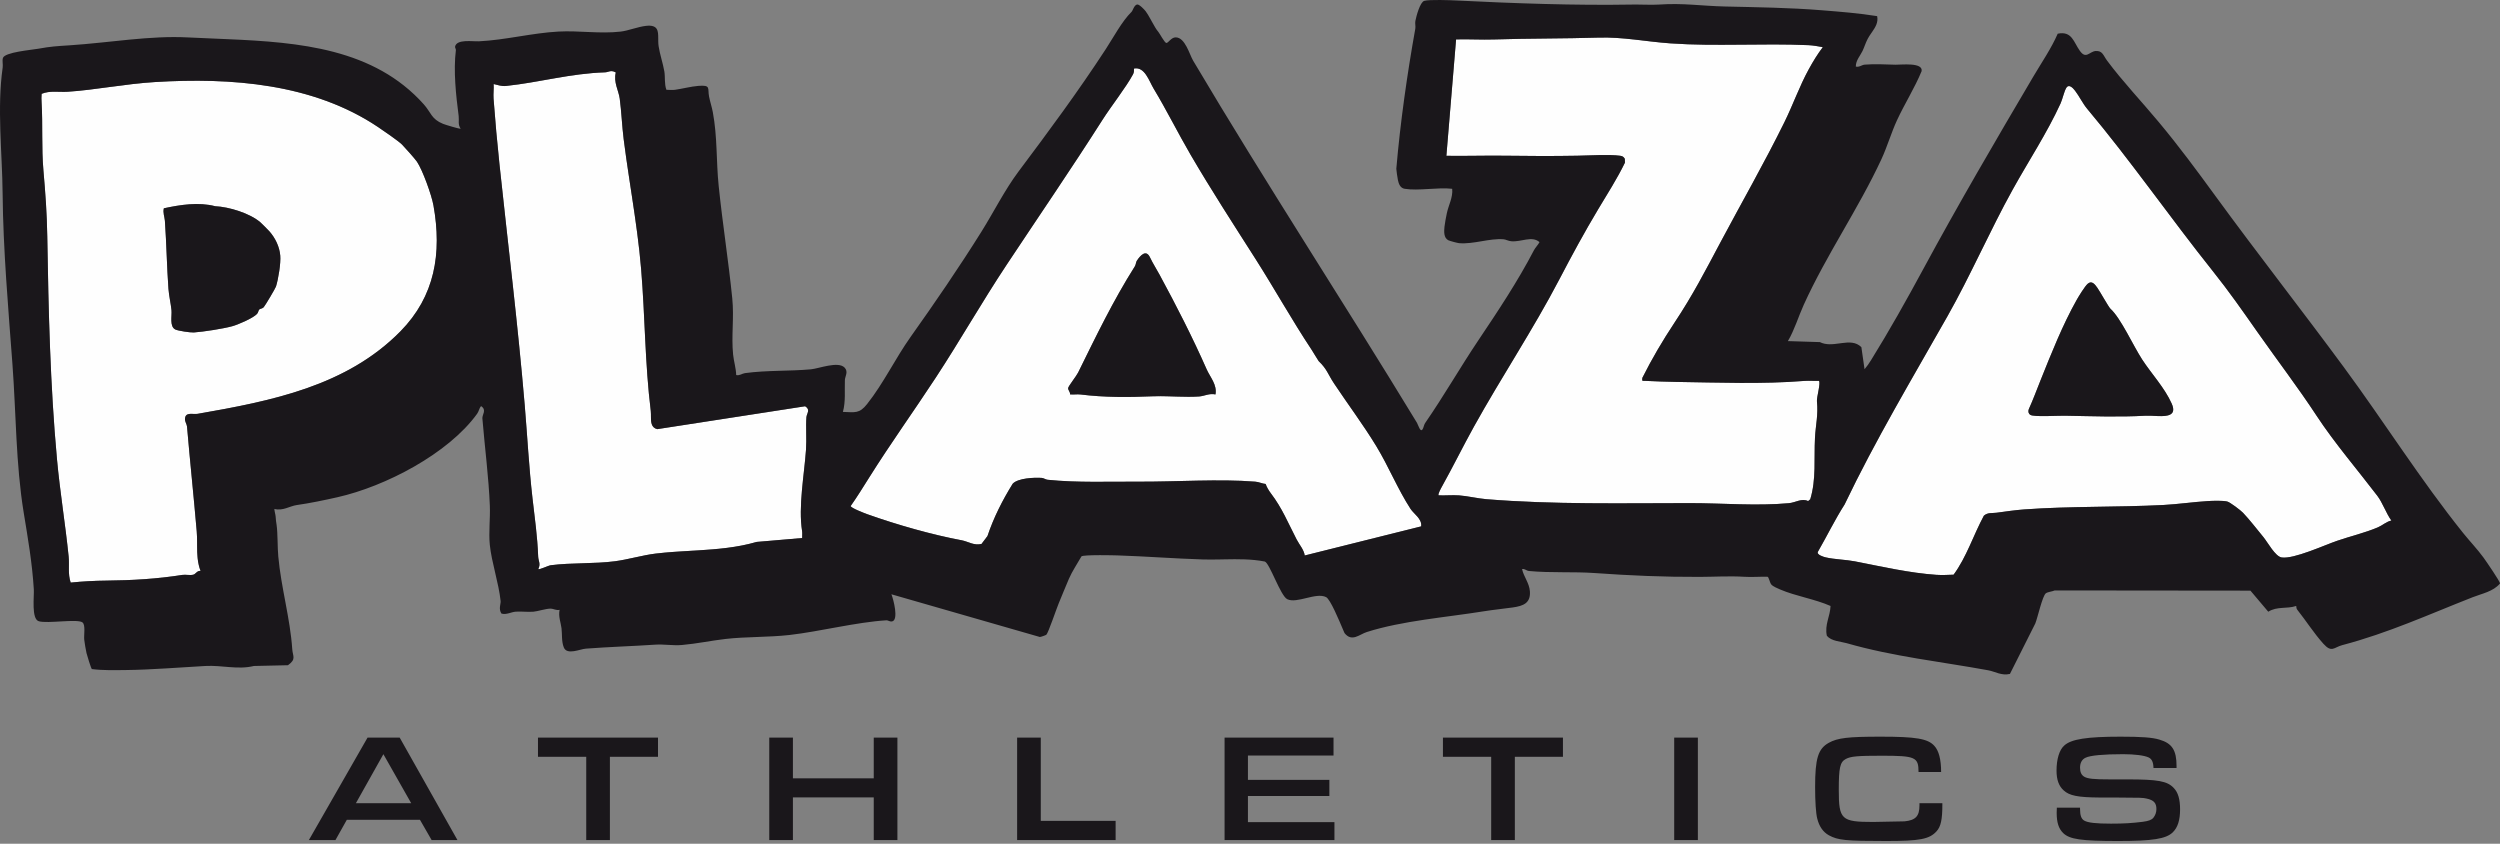
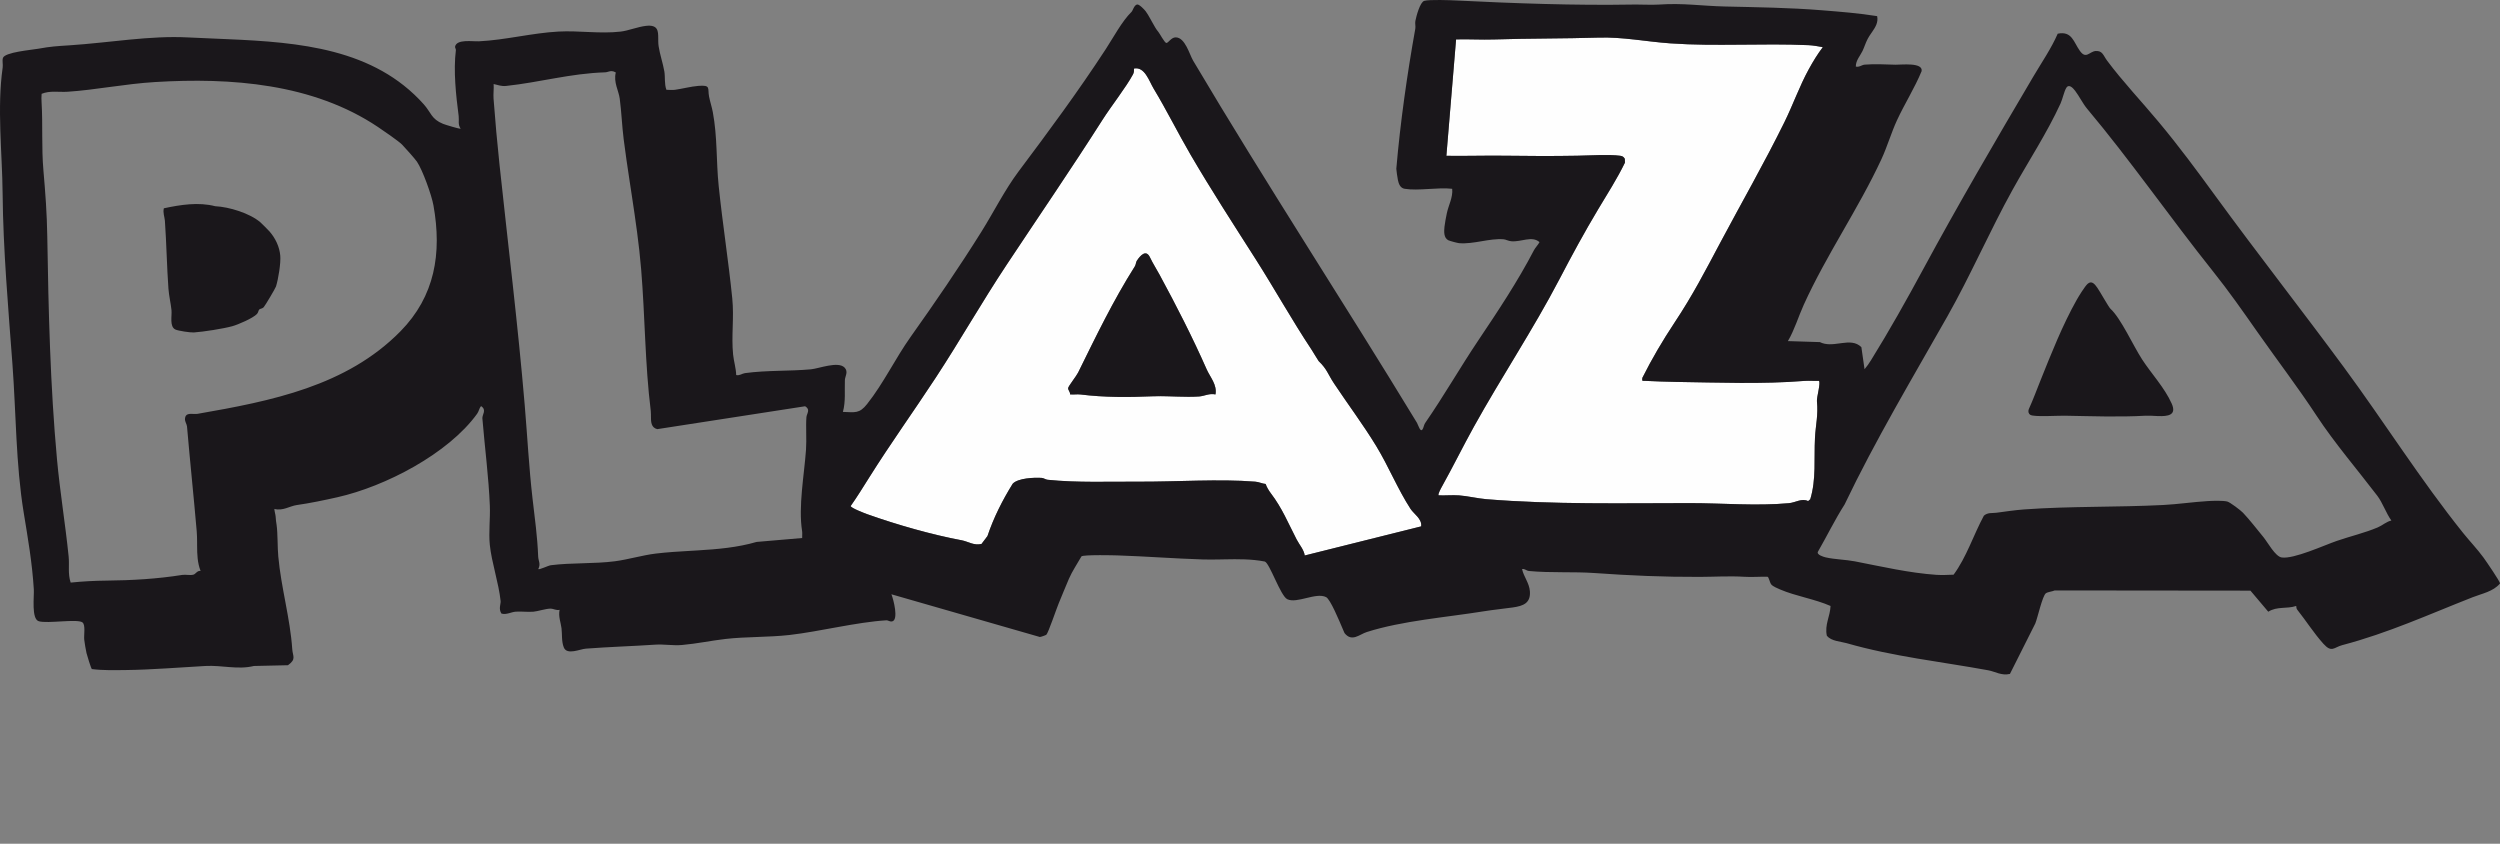
<svg xmlns="http://www.w3.org/2000/svg" version="1.1" viewBox="0 0 640 216" height="216px" width="640px">
  <rect x="0" y="0" width="640" height="216" fill="#808080" stroke="none" />
  <title>Plaza Athletics</title>
  <g fill-rule="evenodd" fill="none" stroke-width="1" stroke="none" id="plaza-athletics">
    <g transform="translate(0, -0)" id="logotype">
-       <path fill="#FEFEFE" id="P" d="M66.654,56.907 C63.949,54.584 58.638,52.956 55.096,52.792 C50.822,51.683 46.212,52.407 41.947,53.323 C41.653,54.437 42.143,55.54 42.214,56.529 C42.618,62.251 42.726,68.487 43.121,73.908 C43.253,75.71 43.729,77.712 43.9,79.383 C44.053,80.88 43.343,83.597 44.892,84.352 C45.594,84.695 48.767,85.17 49.642,85.108 C52.092,84.935 57.128,84.155 59.472,83.508 C61.014,83.082 64.776,81.447 65.788,80.372 C66.124,80.015 66.155,79.439 66.371,79.229 C66.599,79.007 67.161,79.036 67.51,78.645 C67.883,78.226 70.494,73.839 70.655,73.333 C71.25,71.457 71.917,67.353 71.749,65.445 C71.547,63.148 70.492,60.961 68.991,59.249 C68.693,58.908 66.907,57.124 66.654,56.907 M102.921,37.009 C103.573,37.665 106.247,40.669 106.737,41.389 C108.185,43.517 110.493,49.946 110.961,52.563 C113.163,64.864 111.34,75.852 102.504,84.829 C88.697,98.859 69.424,102.663 50.607,105.936 C49.41,106.144 47.457,105.38 47.357,107.191 C47.312,107.987 47.821,108.549 47.875,109.182 C48.643,118.131 49.588,127.028 50.358,136.004 C50.648,139.381 50.065,142.893 51.351,146.156 C50.51,146.02 50.086,146.941 49.552,147.099 C48.661,147.363 47.582,147.031 46.653,147.18 C40.196,148.213 33.663,148.572 27.29,148.636 C24.141,148.667 21.174,148.828 18.095,149.143 C17.332,146.895 17.796,144.683 17.572,142.462 C16.733,134.186 15.355,125.908 14.593,117.626 C12.848,98.635 12.411,79.507 12.104,60.524 C12.006,54.514 11.626,49.512 11.115,43.623 C10.606,37.762 10.983,31.971 10.646,26.218 C10.602,25.485 10.581,24.745 10.653,24.018 C12.806,23.132 15.048,23.635 17.321,23.487 C24.361,23.031 31.982,21.473 39.678,21.004 C59.103,19.82 80.109,21.354 96.748,32.503 C98.088,33.401 101.989,36.075 102.921,37.009" />
-       <path fill="#FEFEFE" id="L" d="M157.645,18.55 C157.012,21.063 158.381,23.201 158.651,25.244 C159.103,28.664 159.232,32.246 159.663,35.655 C161.067,46.752 163.209,57.761 164.134,68.933 C165.145,81.15 165.102,93.116 166.598,105.209 C166.797,106.818 166.127,109.348 168.258,109.86 L206.107,104.002 C207.569,104.872 206.519,105.859 206.446,106.778 C206.256,109.2 206.524,112.465 206.339,115.123 C205.892,121.52 204.332,129.685 205.344,136.006 C205.434,136.571 205.322,137.167 205.355,137.732 L193.688,138.734 C185.258,141.195 176.372,140.686 167.859,141.716 C164.477,142.126 160.8,143.239 157.408,143.684 C152.169,144.37 146.264,144.024 141.033,144.694 C140.297,144.788 138.055,145.935 137.796,145.678 C138.485,144.326 137.816,143.619 137.773,142.47 C137.575,137.279 136.899,132.611 136.317,127.539 C135.41,119.633 134.995,111.585 134.328,103.701 C132.58,83.035 130.059,62.674 127.871,42.112 C127.271,36.479 126.784,31.024 126.349,25.257 C126.257,24.039 126.455,22.737 126.372,21.511 C127.56,21.751 128.293,22.138 129.589,21.999 C138.256,21.068 145.944,18.806 154.921,18.516 C155.766,18.488 156.416,17.817 157.645,18.55" />
      <path fill="#FEFEFE" id="A" d="M311.162,100.978 C311.615,98.469 309.797,96.572 308.903,94.544 C305.254,86.276 301.121,78.21 296.853,70.335 C295.969,68.702 295.207,67.57 294.379,65.854 C293.396,63.816 291.982,65.325 291.049,66.715 C290.78,67.114 290.803,67.736 290.524,68.177 C284.959,76.976 280.58,86.079 275.999,95.373 C275.565,96.254 273.568,98.777 273.452,99.312 C273.341,99.822 274.038,100.354 273.924,100.957 C274.815,101.064 275.734,100.876 276.628,100.988 C282.713,101.754 288.965,101.713 294.994,101.453 C298.907,101.285 303.092,101.762 306.96,101.497 C308.306,101.405 309.641,100.618 311.162,100.978 M337.582,92.445 C339.763,94.54 339.912,95.75 341.528,98.181 C345.094,103.545 348.981,108.712 352.325,114.206 C355.489,119.404 357.791,125.174 361.097,130.269 C361.948,131.582 364.091,132.831 363.817,134.752 L334.014,142.203 C333.783,140.68 332.655,139.491 331.926,138.079 C329.763,133.896 328.224,130.065 325.339,126.287 C324.821,125.607 324.284,124.712 324.005,123.897 C323.096,123.808 322.281,123.382 321.365,123.307 C312.15,122.559 300.992,123.353 291.519,123.305 C283.876,123.267 275.763,123.6 268.2,122.824 C267.682,122.77 267.197,122.382 266.691,122.346 C264.767,122.206 260.603,122.388 259.255,123.83 C256.622,128.073 254.384,132.487 252.791,137.232 L251.268,139.247 C249.322,139.725 247.828,138.619 246.241,138.323 C238.528,136.883 229.562,134.317 222.102,131.665 C221.33,131.39 217.777,130.026 217.775,129.537 C219.423,127.196 220.946,124.736 222.467,122.311 C228.061,113.398 233.796,105.46 239.551,96.679 C245.862,87.05 251.253,77.501 257.755,67.695 C265.984,55.284 274.256,43.209 282.271,30.621 C284.512,27.102 288.283,22.329 290.054,19.024 C290.308,18.551 290.322,18.059 290.31,17.542 C293.061,17.004 294.159,20.742 295.332,22.684 C298.639,28.161 301.523,34.007 304.77,39.572 C310.037,48.595 315.646,57.245 321.356,66.199 C326.274,73.911 330.691,81.875 335.77,89.534 C336.177,90.146 337.457,92.324 337.582,92.445" />
      <path fill="#FEFEFE" id="Z" d="M466.642,12.075 C465.303,13.819 464.137,15.745 463.069,17.689 C460.638,22.11 459.032,26.772 456.805,31.292 C451.652,41.747 445.721,52.108 440.411,62.086 C436.405,69.616 433.401,75.471 428.663,82.622 C425.649,87.171 422.88,91.859 420.435,96.749 C420.355,97.703 420.418,97.468 421.186,97.502 C423.805,97.62 426.529,97.733 429.122,97.769 C440.039,97.924 450.976,98.381 461.933,97.512 C463.165,97.414 464.421,97.554 465.65,97.501 C466.153,97.99 465.043,101.732 465.137,102.689 C465.495,106.334 464.817,108.64 464.634,112.132 C464.359,117.391 464.991,122.665 463.427,127.812 L462.879,128.28 C461.258,127.475 459.686,128.654 457.97,128.813 C449.713,129.576 440.78,128.793 432.615,128.797 C415.458,128.803 397.668,129.197 380.467,127.789 C378.376,127.618 375.571,126.958 373.492,126.816 C371.768,126.698 370.01,126.878 368.287,126.805 C368.02,126.552 368.938,124.91 369.182,124.472 C372.01,119.401 374.546,114.221 377.305,109.251 C384.369,96.526 392.492,84.344 399.186,71.528 C402.487,65.205 405.586,59.499 409.098,53.624 C411.455,49.681 413.971,45.786 415.988,41.626 L415.953,40.656 C415.652,40.137 415.342,39.953 414.748,39.872 C411.86,39.483 406.907,39.81 403.782,39.865 C397.509,39.975 391.653,39.956 385.444,39.864 C380.391,39.79 375.321,39.966 370.273,39.889 L372.756,10.086 C375.982,9.994 379.24,10.208 382.469,10.103 C391.351,9.812 400.338,9.902 409.281,9.622 C415.394,9.432 421.493,10.669 427.626,11.102 C439.212,11.919 451.231,11.032 462.942,11.561 C464.16,11.616 465.446,11.853 466.642,12.075" />
-       <path fill="#FEFEFE" id="A" d="M540.272,79.04 C539.825,78.634 537.574,74.599 536.92,73.673 C536.265,72.746 535.489,71.735 534.438,72.657 C533.735,73.274 532.164,75.829 531.62,76.794 C528.036,83.141 525.063,90.666 522.38,97.355 C521.386,99.831 520.467,102.345 519.359,104.772 C519.166,105.333 519.256,105.875 519.781,106.208 C520.686,106.785 526.834,106.39 528.508,106.419 C535.592,106.54 542.305,106.816 549.331,106.419 C552.061,106.265 557.918,107.704 555.953,103.317 C554.118,99.222 550.785,95.71 548.381,92.014 C546.079,88.474 542.934,81.455 540.272,79.04 M534.327,27.866 C545.368,41.022 555.599,55.774 566.498,69.43 C570.674,74.662 574.023,79.478 577.838,84.912 C583.031,92.31 588.222,99.08 593.06,106.446 C597.636,113.411 603.553,120.309 608.586,126.908 C609.947,128.692 610.833,131.368 612.191,133.26 C610.918,133.523 609.958,134.481 608.719,135.007 C605.365,136.431 601.697,137.273 598.261,138.458 C594.924,139.608 587.208,143.167 584.109,142.71 C582.456,142.465 580.532,138.827 579.415,137.473 C577.816,135.534 575.889,133.025 574.203,131.261 C573.601,130.63 570.862,128.537 570.133,128.378 C568.946,128.119 566.526,128.195 565.226,128.274 C561.451,128.502 557.429,129.094 553.809,129.279 C541.956,129.884 529.987,129.558 518.166,130.414 C515.975,130.573 513.176,130.978 511.085,131.262 C509.956,131.415 508.891,131.134 507.869,132.018 C505.183,136.998 503.46,142.584 500.122,147.119 C498.665,147.166 497.169,147.259 495.712,147.159 C488.787,146.681 481.681,145.036 474.828,143.703 C472.592,143.268 469.652,143.21 467.393,142.693 C466.886,142.577 464.942,142.013 465.401,141.217 C467.724,137.192 469.723,133.046 472.214,129.149 C480.057,112.736 489.565,96.824 498.543,80.971 C504.481,70.486 509.376,59.116 515.258,48.513 C519.324,41.184 524.035,34.045 527.502,26.485 C528.004,25.393 528.412,23.389 528.972,22.492 C529.664,21.382 530.705,22.562 531.229,23.24 C532.268,24.583 533.182,26.502 534.327,27.866" />
      <path fill="#1A171B" id="PLAZA" d="M373.028,0.132 C387.115,0.841 403.457,1.431 417.732,1.169 C419.891,1.129 422.921,1.293 424.687,1.169 C430.918,0.738 435.471,1.518 441.531,1.661 C449.831,1.858 458.093,1.957 466.403,2.628 C471.141,3.01 475.823,3.371 480.551,4.132 C480.882,5.71 480.112,6.945 479.273,8.162 L479.007,8.547 C478.697,8.995 478.393,9.446 478.145,9.916 C477.582,10.984 477.29,12.03 476.806,13.048 C476.249,14.221 475.065,15.475 475.088,17.04 C475.944,17.274 476.629,16.61 477.33,16.551 C480.067,16.319 482.672,16.516 485.25,16.566 C486.689,16.594 492.332,15.9 491.935,18.212 C490.146,22.551 487.581,26.567 485.622,30.803 C484.178,33.926 483.118,37.58 481.652,40.739 C475.732,53.5 467.633,65.111 461.778,77.986 C460.387,81.044 459.423,84.393 457.702,87.321 L465.888,87.578 C467.468,88.369 469.206,88.144 470.897,87.912 L471.458,87.836 C473.323,87.59 475.101,87.474 476.513,88.871 L477.322,94.521 C477.934,93.812 478.492,93.001 478.983,92.208 C483.682,84.634 488.149,76.668 492.376,68.846 C501.33,52.278 511.001,35.757 520.563,19.546 C522.679,15.958 525.129,12.416 526.777,8.624 C530.451,7.875 530.832,10.792 532.473,13.055 C534.033,15.209 534.826,13.26 536.435,13.061 C538.27,12.924 538.403,14.161 539.428,15.538 C543.317,20.767 548.3,26.039 552.589,31.186 C557.91,37.569 562.302,43.53 567.245,50.306 C577.976,65.012 589.162,79.268 600.031,94.013 C610.406,108.089 619.655,122.848 630.592,136.483 C632.199,138.485 634.141,140.511 635.763,142.72 C636.349,143.518 640.11,148.992 640,149.37 C638.267,151.443 635.439,151.934 633.045,152.874 C621.775,157.295 611.438,162.04 599.624,165.151 C597.492,165.714 596.94,167.192 594.795,164.81 C592.339,162.082 590.345,158.908 588.099,156.088 C587.89,155.826 587.85,155.454 587.83,155.125 C585.339,155.951 583.016,155.152 580.673,156.598 L576.113,151.205 L526.012,151.151 C525.374,151.439 524.256,151.52 523.754,151.873 C522.869,152.496 521.647,158.086 521.043,159.593 L514.546,172.521 C512.404,173.04 510.762,171.92 509.021,171.6 C496.952,169.386 484.679,168.093 472.75,164.655 C471.193,164.205 468.872,164.175 467.68,162.77 C467.05,159.96 468.536,157.745 468.619,155.128 C464.549,153.334 459.708,152.621 455.706,150.901 C455.066,150.627 453.889,150.132 453.475,149.657 C453.009,149.12 452.855,147.696 452.453,147.645 C450.489,147.602 448.495,147.781 446.534,147.657 C442.8,147.421 438.877,147.668 435.123,147.684 C425.967,147.723 417.221,147.34 408.262,146.702 C402.769,146.312 397.059,146.708 391.387,146.174 C391.186,146.155 391.002,146.078 390.82,145.988 L390.547,145.85 C390.273,145.715 389.988,145.605 389.647,145.68 C390.074,147.658 391.497,149.241 391.654,151.37 C391.874,154.379 389.995,155.116 387.317,155.502 C384.939,155.845 382.383,156.082 379.848,156.491 C370.315,158.029 358.989,158.9 349.889,161.802 C348.019,162.399 346.073,164.448 344.197,162.066 C344.142,161.944 344.076,161.793 344.001,161.619 L343.839,161.241 C342.799,158.802 340.575,153.424 339.489,152.867 C336.916,151.549 331.966,154.618 329.529,153.389 C327.784,152.511 325.02,144.098 323.771,143.749 C320.381,143.089 316.934,143.129 313.482,143.194 L311.889,143.224 C310.561,143.246 309.234,143.257 307.91,143.218 C300.734,143.005 293.142,142.408 286.099,142.185 C285.433,142.163 283.621,142.121 281.773,142.122 L281.158,142.123 C279.111,142.135 277.171,142.207 276.859,142.425 C275.82,144.254 274.476,146.242 273.649,148.155 C272.743,150.247 271.887,152.414 271.024,154.471 C270.468,155.796 268.373,161.997 267.868,162.49 C267.751,162.604 266.458,163.069 266.21,163.07 L228.204,152.137 C228.741,153.487 230.083,158.651 228.412,159.074 C227.833,159.22 227.335,158.773 226.962,158.796 C219.212,159.266 209.893,161.669 202.11,162.556 C196.763,163.165 190.948,162.972 185.743,163.572 C182.027,163.999 178.406,164.786 174.572,165.122 C172.355,165.317 169.911,164.889 167.826,165.028 C162.005,165.42 155.887,165.599 149.977,166.053 C148.436,166.171 145.132,167.789 144.326,165.721 C143.719,164.161 143.94,162.383 143.748,160.837 C143.564,159.361 142.9,157.828 143.257,156.114 C142.463,156.335 141.626,155.814 141.024,155.807 C139.718,155.793 137.747,156.498 136.543,156.596 C135.059,156.716 133.541,156.487 132.062,156.585 C130.841,156.665 129.707,157.433 128.379,157.081 C127.555,155.873 128.239,154.6 128.162,153.874 C127.667,149.208 125.845,143.965 125.389,139.46 C125.071,136.328 125.525,132.728 125.4,129.517 C125.115,122.2 124.096,114.515 123.488,107.095 C123.41,106.152 124.683,104.943 123.141,103.959 C122.681,104.491 122.609,105.276 122.136,105.933 C114.764,116.146 98.619,124.544 86.372,127.293 C82.932,128.064 79.415,128.809 75.958,129.296 C74.168,129.547 72.403,130.871 70.238,130.282 C70.269,130.972 70.513,131.639 70.565,132.24 C70.642,133.107 70.64,133.47 70.805,134.349 C71.121,136.52 71.024,140.247 71.241,142.44 C71.955,150.409 74.293,158.322 74.818,166.197 C74.939,168.006 75.915,168.733 73.715,170.297 L65.001,170.491 C60.859,171.506 56.862,170.257 52.582,170.491 C45.86,170.859 38.84,171.455 32.256,171.53 C29.362,171.563 26.346,171.645 23.519,171.282 C23.325,171.149 22.278,167.795 22.147,167.191 C21.958,166.307 21.666,164.676 21.567,163.797 C21.431,162.578 21.966,159.909 21.081,159.317 C19.67,158.375 12.186,159.701 9.934,159.038 C7.987,158.466 8.769,152.679 8.657,150.869 C8.231,143.991 7.151,137.874 6.052,131.131 C4.046,118.813 4.119,105.798 3.188,93.27 C2.12,78.931 0.802,63.836 0.67,49.552 C0.575,39.176 -0.798,27.691 0.685,17.28 C0.797,16.493 0.533,15.578 0.744,14.855 C1.181,13.35 8.052,12.791 9.789,12.476 C13.093,11.878 14.487,11.819 17.853,11.598 C27.976,10.937 38.375,9.061 48.146,9.581 C51.07,9.736 54.06,9.85 57.082,9.977 L58.379,10.032 C76.56,10.826 95.71,12.393 108.498,26.716 C110.355,28.797 110.413,30.5 113.437,31.711 C113.989,31.932 117.751,33.086 117.926,32.933 C117.163,31.883 117.566,30.838 117.42,29.714 C116.731,24.392 116.042,18.158 116.706,12.806 C116.736,12.563 116.433,12.203 116.504,11.899 C116.965,9.953 120.954,10.655 122.632,10.573 C129.391,10.244 136.194,8.445 142.99,8.079 C148.247,7.795 153.584,8.7 158.895,8.088 C160.803,7.868 163.3,6.852 165.374,6.62 C168.468,6.275 168.506,7.918 168.508,9.871 L168.509,10.166 C168.509,10.215 168.509,10.265 168.51,10.315 L168.514,10.614 C168.522,11.015 168.544,11.42 168.604,11.815 C168.933,13.984 169.707,16.157 170.074,18.292 C170.315,19.7 170.042,21.45 170.596,22.987 C171.318,22.985 172.084,23.093 172.807,22.989 C174.639,22.728 176.925,22.133 178.755,21.987 C182.077,21.721 181.101,22.585 181.521,24.727 C181.779,26.041 182.241,27.414 182.485,28.73 C183.676,35.116 183.326,41.194 183.983,47.596 C184.969,57.194 186.501,66.851 187.461,76.402 C187.961,81.379 187.187,86.037 187.678,90.793 C187.858,92.535 188.416,94.254 188.465,96.013 C189.327,96.224 189.975,95.62 190.705,95.52 C196.422,94.749 202.026,95.055 207.61,94.543 C209.63,94.357 214.549,92.395 216.209,94.097 C217.247,95.159 216.326,96.361 216.291,97.266 C216.184,100.058 216.522,102.707 215.786,105.448 C218.894,105.542 219.983,105.949 221.972,103.44 C226.192,98.122 229.206,91.751 233.106,86.261 C239.256,77.606 245.518,68.477 251.289,59.245 C254.398,54.273 257.218,48.611 260.762,43.882 C268.528,33.521 275.983,23.454 283.087,12.563 C285.016,9.607 287.26,5.384 289.676,3.035 C290.022,2.697 290.284,1.392 291.064,1.153 C291.589,0.991 292.954,2.437 293.287,2.875 C293.677,3.386 294.107,4.135 294.543,4.922 L294.918,5.6 C295.478,6.617 296.032,7.599 296.502,8.117 C296.876,8.531 298.137,11 298.606,11 C299.074,11 299.853,9.556 300.974,9.564 C303.41,9.581 304.482,13.91 305.452,15.547 C323.982,46.813 343.83,77.109 362.752,108.25 C363.059,108.758 363.687,111.155 364.312,109.625 L364.398,109.393 L364.552,108.921 C364.632,108.685 364.725,108.454 364.872,108.242 C369.77,101.148 373.712,94.189 378.481,87.083 C383.452,79.678 388.57,71.984 392.696,64.046 C393.03,63.404 393.744,62.692 394.114,61.989 C392.193,60.278 389.447,61.995 386.891,61.762 C386.107,61.69 385.5,61.302 384.917,61.255 C381.306,60.961 377.23,62.564 373.532,62.252 C373.104,62.215 371.124,61.686 370.762,61.501 C369.558,60.884 369.668,59.22 369.788,58.025 C369.873,57.176 370.192,55.542 370.378,54.644 C370.816,52.521 371.985,50.539 371.764,48.331 C368.057,47.901 363.131,48.914 359.593,48.331 C358.478,48.148 358.068,47.09 357.864,46.086 C357.774,45.646 357.436,43.45 357.456,43.207 C358.457,31.489 360.232,18.98 362.317,7.347 C362.43,6.713 362.212,5.989 362.332,5.376 C362.571,4.153 363.523,0.532 364.622,0.215 C365.908,-0.154 371.316,0.045 373.028,0.132 Z M39.678,21.004 C31.982,21.472 24.361,23.031 17.321,23.487 C15.049,23.635 12.807,23.132 10.653,24.019 C10.58,24.745 10.602,25.485 10.646,26.218 C10.983,31.971 10.606,37.762 11.115,43.622 C11.626,49.512 12.006,54.514 12.103,60.524 C12.411,79.507 12.848,98.635 14.594,117.626 C15.355,125.908 16.733,134.186 17.571,142.462 C17.797,144.683 17.331,146.895 18.094,149.143 C21.174,148.828 24.141,148.667 27.289,148.636 C33.663,148.572 40.196,148.213 46.652,147.18 C47.583,147.031 48.662,147.363 49.552,147.099 C50.085,146.941 50.51,146.02 51.35,146.156 C50.532,144.079 50.471,141.902 50.46,139.723 L50.456,138.789 C50.452,137.856 50.438,136.925 50.359,136.004 C49.587,127.028 48.643,118.131 47.875,109.182 C47.821,108.55 47.313,107.987 47.356,107.19 C47.432,105.848 48.526,105.921 49.574,105.964 L49.846,105.973 C50.115,105.98 50.375,105.976 50.607,105.936 C69.425,102.663 88.697,98.859 102.504,84.829 C111.339,75.852 113.162,64.864 110.962,52.563 C110.493,49.946 108.185,43.517 106.738,41.388 C106.248,40.669 103.573,37.665 102.921,37.009 C101.989,36.075 98.087,33.401 96.748,32.503 C80.109,21.353 59.104,19.82 39.678,21.004 Z M528.972,22.492 C528.413,23.389 528.003,25.393 527.502,26.485 C524.035,34.045 519.324,41.184 515.258,48.513 C509.376,59.116 504.481,70.486 498.542,80.971 C489.565,96.824 480.057,112.736 472.215,129.149 C469.723,133.046 467.724,137.192 465.401,141.217 C464.941,142.013 466.886,142.577 467.394,142.693 C469.652,143.21 472.592,143.268 474.828,143.703 C481.68,145.036 488.786,146.681 495.712,147.159 C497.169,147.259 498.664,147.165 500.123,147.119 C503.461,142.584 505.182,136.998 507.87,132.018 C508.89,131.134 509.956,131.415 511.084,131.262 C513.176,130.978 515.975,130.572 518.166,130.414 C529.987,129.558 541.956,129.884 553.809,129.279 C557.429,129.094 561.451,128.502 565.225,128.274 C566.526,128.195 568.947,128.119 570.132,128.378 C570.862,128.537 573.6,130.63 574.203,131.261 C575.888,133.025 577.816,135.534 579.415,137.473 C580.531,138.827 582.456,142.465 584.11,142.71 C587.207,143.167 594.923,139.608 598.261,138.458 C601.698,137.273 605.365,136.431 608.719,135.007 C609.959,134.481 610.919,133.523 612.191,133.26 C610.834,131.368 609.947,128.692 608.585,126.908 C603.553,120.309 597.636,113.411 593.061,106.446 C588.222,99.08 583.031,92.31 577.839,84.912 C574.024,79.478 570.675,74.662 566.499,69.43 C555.6,55.774 545.367,41.022 534.326,27.866 C533.181,26.502 532.267,24.583 531.229,23.239 C530.705,22.562 529.664,21.382 528.972,22.492 Z M155.815,18.325 L155.562,18.397 C155.353,18.457 155.144,18.508 154.921,18.516 C145.944,18.805 138.257,21.068 129.59,21.998 C128.292,22.138 127.56,21.751 126.371,21.511 C126.455,22.738 126.257,24.039 126.349,25.257 C126.784,31.024 127.272,36.478 127.871,42.112 C130.059,62.673 132.58,83.035 134.328,103.701 C134.996,111.585 135.41,119.633 136.318,127.539 C136.899,132.611 137.574,137.279 137.772,142.47 C137.816,143.62 138.484,144.327 137.796,145.679 C138.055,145.935 140.296,144.788 141.033,144.694 C146.264,144.024 152.168,144.369 157.409,143.684 C160.799,143.24 164.476,142.126 167.859,141.716 C170.795,141.36 173.775,141.188 176.765,141.014 L178.56,140.908 C183.648,140.599 188.747,140.177 193.689,138.734 L205.355,137.732 C205.322,137.167 205.434,136.572 205.343,136.006 C204.332,129.685 205.891,121.52 206.338,115.123 C206.525,112.465 206.256,109.2 206.446,106.778 C206.467,106.516 206.567,106.248 206.666,105.978 L206.739,105.776 C206.948,105.169 207.046,104.562 206.107,104.002 L168.258,109.86 C166.643,109.472 166.637,107.926 166.642,106.5 L166.643,106.16 C166.642,105.824 166.635,105.501 166.598,105.209 C165.101,93.116 165.145,81.15 164.134,68.932 C163.614,62.648 162.708,56.416 161.765,50.19 L161.135,46.04 C160.612,42.582 160.101,39.123 159.662,35.655 C159.232,32.246 159.102,28.664 158.651,25.243 C158.382,23.2 157.011,21.064 157.645,18.55 C156.869,18.086 156.324,18.184 155.815,18.325 Z M290.31,17.542 C290.322,18.059 290.308,18.551 290.054,19.024 C288.283,22.329 284.511,27.103 282.271,30.621 C274.257,43.208 265.984,55.283 257.755,67.695 C251.253,77.501 245.862,87.051 239.551,96.679 C233.796,105.461 228.061,113.398 222.467,122.311 C220.945,124.736 219.423,127.195 217.775,129.537 C217.777,130.026 221.33,131.39 222.102,131.665 C229.562,134.317 238.528,136.883 246.241,138.323 C247.828,138.619 249.322,139.725 251.268,139.247 L252.791,137.232 C254.384,132.487 256.622,128.074 259.255,123.83 C260.602,122.388 264.767,122.206 266.692,122.345 C267.197,122.383 267.681,122.77 268.2,122.824 C275.763,123.6 283.876,123.268 291.519,123.306 C300.991,123.353 312.15,122.56 321.365,123.307 C322.281,123.382 323.096,123.808 324.005,123.898 C324.284,124.712 324.821,125.606 325.34,126.286 C328.223,130.065 329.764,133.895 331.925,138.079 C332.656,139.491 333.783,140.679 334.013,142.203 L363.817,134.752 C364.09,132.831 361.947,131.583 361.096,130.27 C357.791,125.174 355.488,119.404 352.325,114.206 C348.981,108.712 345.094,103.544 341.528,98.181 C339.912,95.75 339.763,94.54 337.582,92.444 C337.517,92.382 337.137,91.759 336.731,91.09 L336.528,90.755 C336.223,90.253 335.93,89.773 335.771,89.533 C330.691,81.876 326.274,73.912 321.356,66.199 C315.646,57.246 310.037,48.596 304.77,39.572 C301.522,34.007 298.639,28.161 295.333,22.685 C294.159,20.742 293.06,17.003 290.31,17.542 Z M409.281,9.623 C400.338,9.902 391.351,9.813 382.469,10.102 C379.24,10.208 375.982,9.994 372.756,10.086 L370.273,39.888 C375.322,39.966 380.391,39.79 385.444,39.865 C391.653,39.956 397.509,39.974 403.781,39.865 C406.907,39.811 411.859,39.483 414.748,39.873 C415.342,39.953 415.652,40.137 415.953,40.655 L415.988,41.626 C413.971,45.787 411.455,49.681 409.097,53.624 C405.586,59.499 402.487,65.205 399.186,71.527 C392.492,84.344 384.369,96.525 377.305,109.251 C374.546,114.221 372.011,119.401 369.182,124.473 C368.938,124.91 368.02,126.551 368.287,126.805 C370.01,126.878 371.768,126.697 373.492,126.815 C375.571,126.958 378.376,127.618 380.467,127.789 C397.668,129.197 415.458,128.804 432.615,128.797 C440.78,128.793 449.713,129.575 457.97,128.813 C459.685,128.655 461.258,127.475 462.879,128.279 L463.427,127.812 C464.991,122.665 464.359,117.391 464.634,112.132 C464.817,108.64 465.495,106.334 465.137,102.689 C465.043,101.732 466.153,97.99 465.65,97.501 C464.421,97.554 463.165,97.414 461.934,97.512 C450.976,98.382 440.039,97.924 429.122,97.77 C426.529,97.732 423.805,97.62 421.186,97.502 C420.418,97.467 420.355,97.702 420.435,96.749 C422.88,91.858 425.649,87.171 428.662,82.622 C433.401,75.471 436.405,69.615 440.411,62.086 C445.721,52.107 451.652,41.747 456.804,31.292 C459.032,26.772 460.638,22.11 463.069,17.689 C464.137,15.744 465.303,13.819 466.642,12.075 C465.446,11.853 464.16,11.616 462.942,11.561 C451.231,11.033 439.212,11.919 427.626,11.101 C421.493,10.669 415.394,9.432 409.281,9.623 Z M536.92,73.673 C537.574,74.599 539.825,78.634 540.272,79.04 C542.934,81.455 546.079,88.474 548.381,92.014 C550.785,95.71 554.118,99.222 555.953,103.317 C557.304,106.333 554.958,106.595 552.472,106.515 L552.133,106.502 C551.114,106.458 550.099,106.376 549.331,106.419 C542.305,106.816 535.592,106.54 528.508,106.419 C526.834,106.39 520.686,106.785 519.781,106.208 C519.256,105.875 519.166,105.333 519.359,104.772 C520.467,102.345 521.386,99.831 522.38,97.355 C525.063,90.666 528.036,83.141 531.62,76.794 C532.164,75.829 533.735,73.274 534.438,72.657 C535.489,71.735 536.265,72.746 536.92,73.673 Z M294.379,65.854 C295.207,67.57 295.969,68.702 296.853,70.335 C301.121,78.21 305.254,86.276 308.903,94.544 C309.797,96.572 311.615,98.469 311.162,100.978 C309.641,100.618 308.306,101.405 306.96,101.497 C305.202,101.617 303.378,101.584 301.544,101.528 L299.342,101.459 C297.876,101.416 296.417,101.392 294.994,101.453 C288.965,101.713 282.713,101.754 276.628,100.988 C275.734,100.876 274.815,101.064 273.924,100.957 C274.038,100.354 273.341,99.822 273.452,99.312 C273.568,98.777 275.565,96.254 275.999,95.373 C280.58,86.079 284.959,76.976 290.524,68.177 C290.803,67.736 290.78,67.114 291.049,66.715 C291.982,65.325 293.396,63.816 294.379,65.854 Z M55.096,52.792 C58.638,52.956 63.949,54.584 66.654,56.907 C66.76,56.998 67.139,57.368 67.563,57.79 L67.887,58.113 C68.375,58.602 68.85,59.087 68.991,59.249 C70.492,60.961 71.547,63.148 71.749,65.445 C71.917,67.353 71.25,71.457 70.655,73.333 C70.494,73.839 67.883,78.226 67.51,78.645 C67.161,79.036 66.599,79.007 66.371,79.229 C66.155,79.439 66.124,80.015 65.788,80.372 C64.776,81.447 61.014,83.082 59.472,83.508 C57.128,84.155 52.092,84.935 49.642,85.108 C48.767,85.17 45.594,84.695 44.892,84.352 C43.343,83.597 44.053,80.88 43.9,79.383 C43.729,77.712 43.253,75.71 43.121,73.908 C42.726,68.487 42.618,62.251 42.214,56.529 C42.143,55.54 41.653,54.437 41.947,53.323 C46.212,52.407 50.822,51.683 55.096,52.792 Z" />
-       <path fill="#1A171B" id="ATHLETICS" d="M107.511,209.869 L110.501,215.062 L117.11,215.062 L102.318,188.823 L94.096,188.823 L79.069,215.062 L85.874,215.062 L88.786,209.869 L107.511,209.869 Z M105.269,205.621 L91.107,205.621 L98.148,193.071 L105.269,205.621 Z M150.076,215.062 L156.134,215.062 L156.134,193.74 L168.447,193.74 L168.447,188.823 L137.723,188.823 L137.723,193.74 L150.076,193.74 L150.076,215.062 Z M196.929,215.062 L202.987,215.062 L202.987,204.126 L223.679,204.126 L223.679,215.062 L229.738,215.062 L229.738,188.823 L223.679,188.823 L223.679,199.248 L202.987,199.248 L202.987,188.823 L196.929,188.823 L196.929,215.062 Z M260.383,215.062 L285.599,215.062 L285.599,210.145 L266.441,210.145 L266.441,188.823 L260.383,188.823 L260.383,215.062 Z M313.491,215.062 L341.618,215.062 L341.618,210.459 L319.47,210.459 L319.47,203.772 L340.32,203.772 L340.32,199.641 L319.47,199.641 L319.47,193.425 L341.382,193.425 L341.382,188.823 L313.491,188.823 L313.491,215.062 Z M381.743,215.062 L387.801,215.062 L387.801,193.74 L400.115,193.74 L400.115,188.823 L369.391,188.823 L369.391,193.74 L381.743,193.74 L381.743,215.062 Z M428.596,215.062 L434.654,215.062 L434.654,188.823 L428.596,188.823 L428.596,215.062 Z M491.381,205.621 L491.381,206.211 C491.381,208.925 490.398,209.987 487.565,210.263 L479.54,210.42 C471.358,210.42 470.728,209.83 470.728,202.198 C470.728,196.533 471.043,195.078 472.538,194.291 C473.797,193.622 475.567,193.465 481.704,193.465 C490.359,193.465 491.145,193.819 491.145,197.635 L496.928,197.635 C496.928,194.448 496.338,192.167 495.197,190.947 C493.545,189.098 490.516,188.587 481.429,188.587 C473.128,188.587 470.414,188.901 468.171,190.16 C465.418,191.695 464.67,194.173 464.67,201.49 C464.67,205.188 464.867,208.256 465.221,209.594 C465.732,211.6 466.716,213.016 468.211,213.842 C470.532,215.101 472.459,215.298 482.923,215.298 C491.46,215.298 493.938,214.826 495.748,212.82 C496.849,211.639 497.243,209.791 497.243,206.053 L497.243,205.621 L491.381,205.621 Z M526.55,206.761 C526.51,207.273 526.51,207.863 526.51,208.099 C526.51,210.577 527.022,212.151 528.202,213.292 C529.854,214.865 532.804,215.298 542.246,215.298 C551.097,215.298 554.48,214.747 556.211,213.095 C557.509,211.836 558.1,209.948 558.1,207.194 C558.1,204.598 557.588,202.867 556.487,201.726 C554.834,199.956 552.435,199.523 544.567,199.523 L540.122,199.523 C535.991,199.523 534.496,199.366 533.591,198.854 C532.844,198.422 532.49,197.674 532.49,196.533 C532.49,195.314 532.962,194.409 533.906,193.976 C535.086,193.386 538.548,193.071 543.505,193.071 C546.416,193.071 548.933,193.386 550.035,193.898 C550.861,194.291 551.254,195.078 551.294,196.612 L557.195,196.612 L557.195,196.101 C557.195,192.049 556.054,190.278 552.789,189.334 C550.979,188.783 548.147,188.587 542.875,188.587 C534.221,188.587 530.208,189.216 528.438,190.868 C527.179,191.97 526.471,194.37 526.471,197.281 C526.471,199.602 527.061,201.254 528.32,202.355 C529.775,203.693 531.939,204.126 537.486,204.165 L541.262,204.165 C548.422,204.204 548.461,204.204 549.563,204.44 C551.373,204.834 552.041,205.581 552.041,207.115 C552.041,207.942 551.766,208.728 551.254,209.358 C550.782,209.909 550.035,210.184 548.54,210.381 C545.708,210.735 543.662,210.853 540.397,210.853 C536.542,210.853 534.496,210.617 533.552,210.066 C532.804,209.633 532.49,208.728 532.49,207.037 L532.49,206.761 L526.55,206.761 Z" />
    </g>
  </g>
</svg>